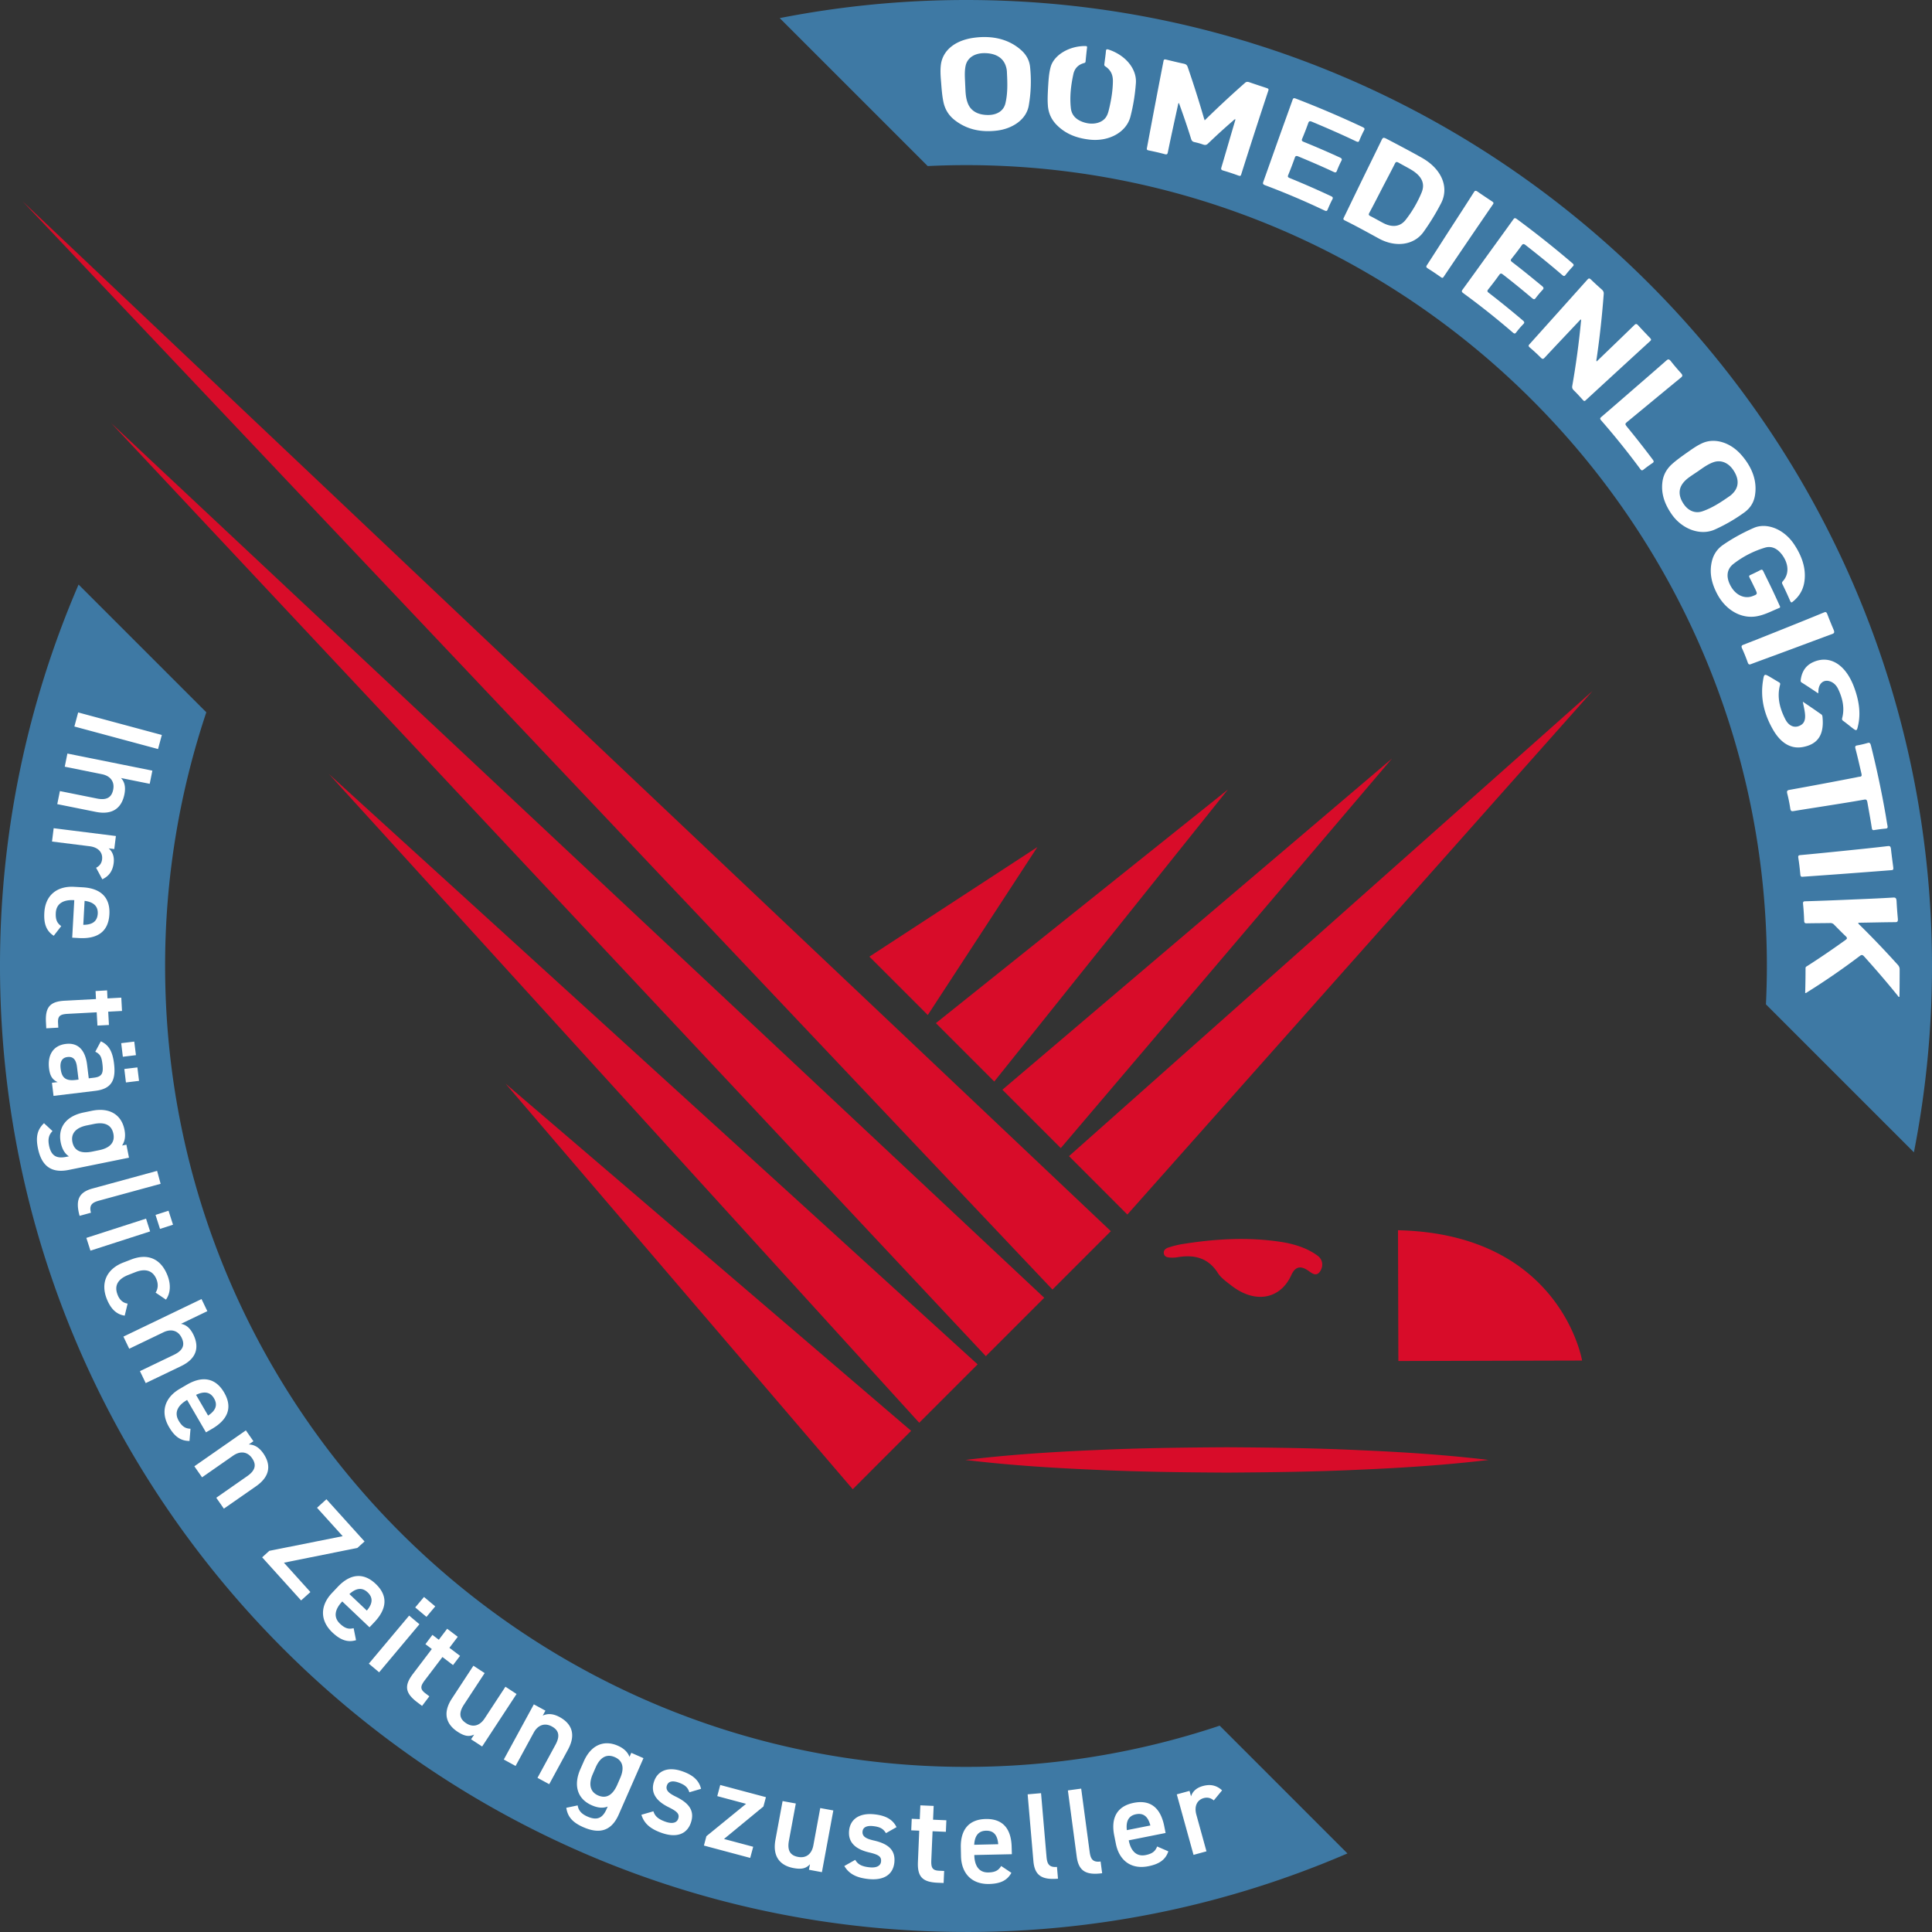
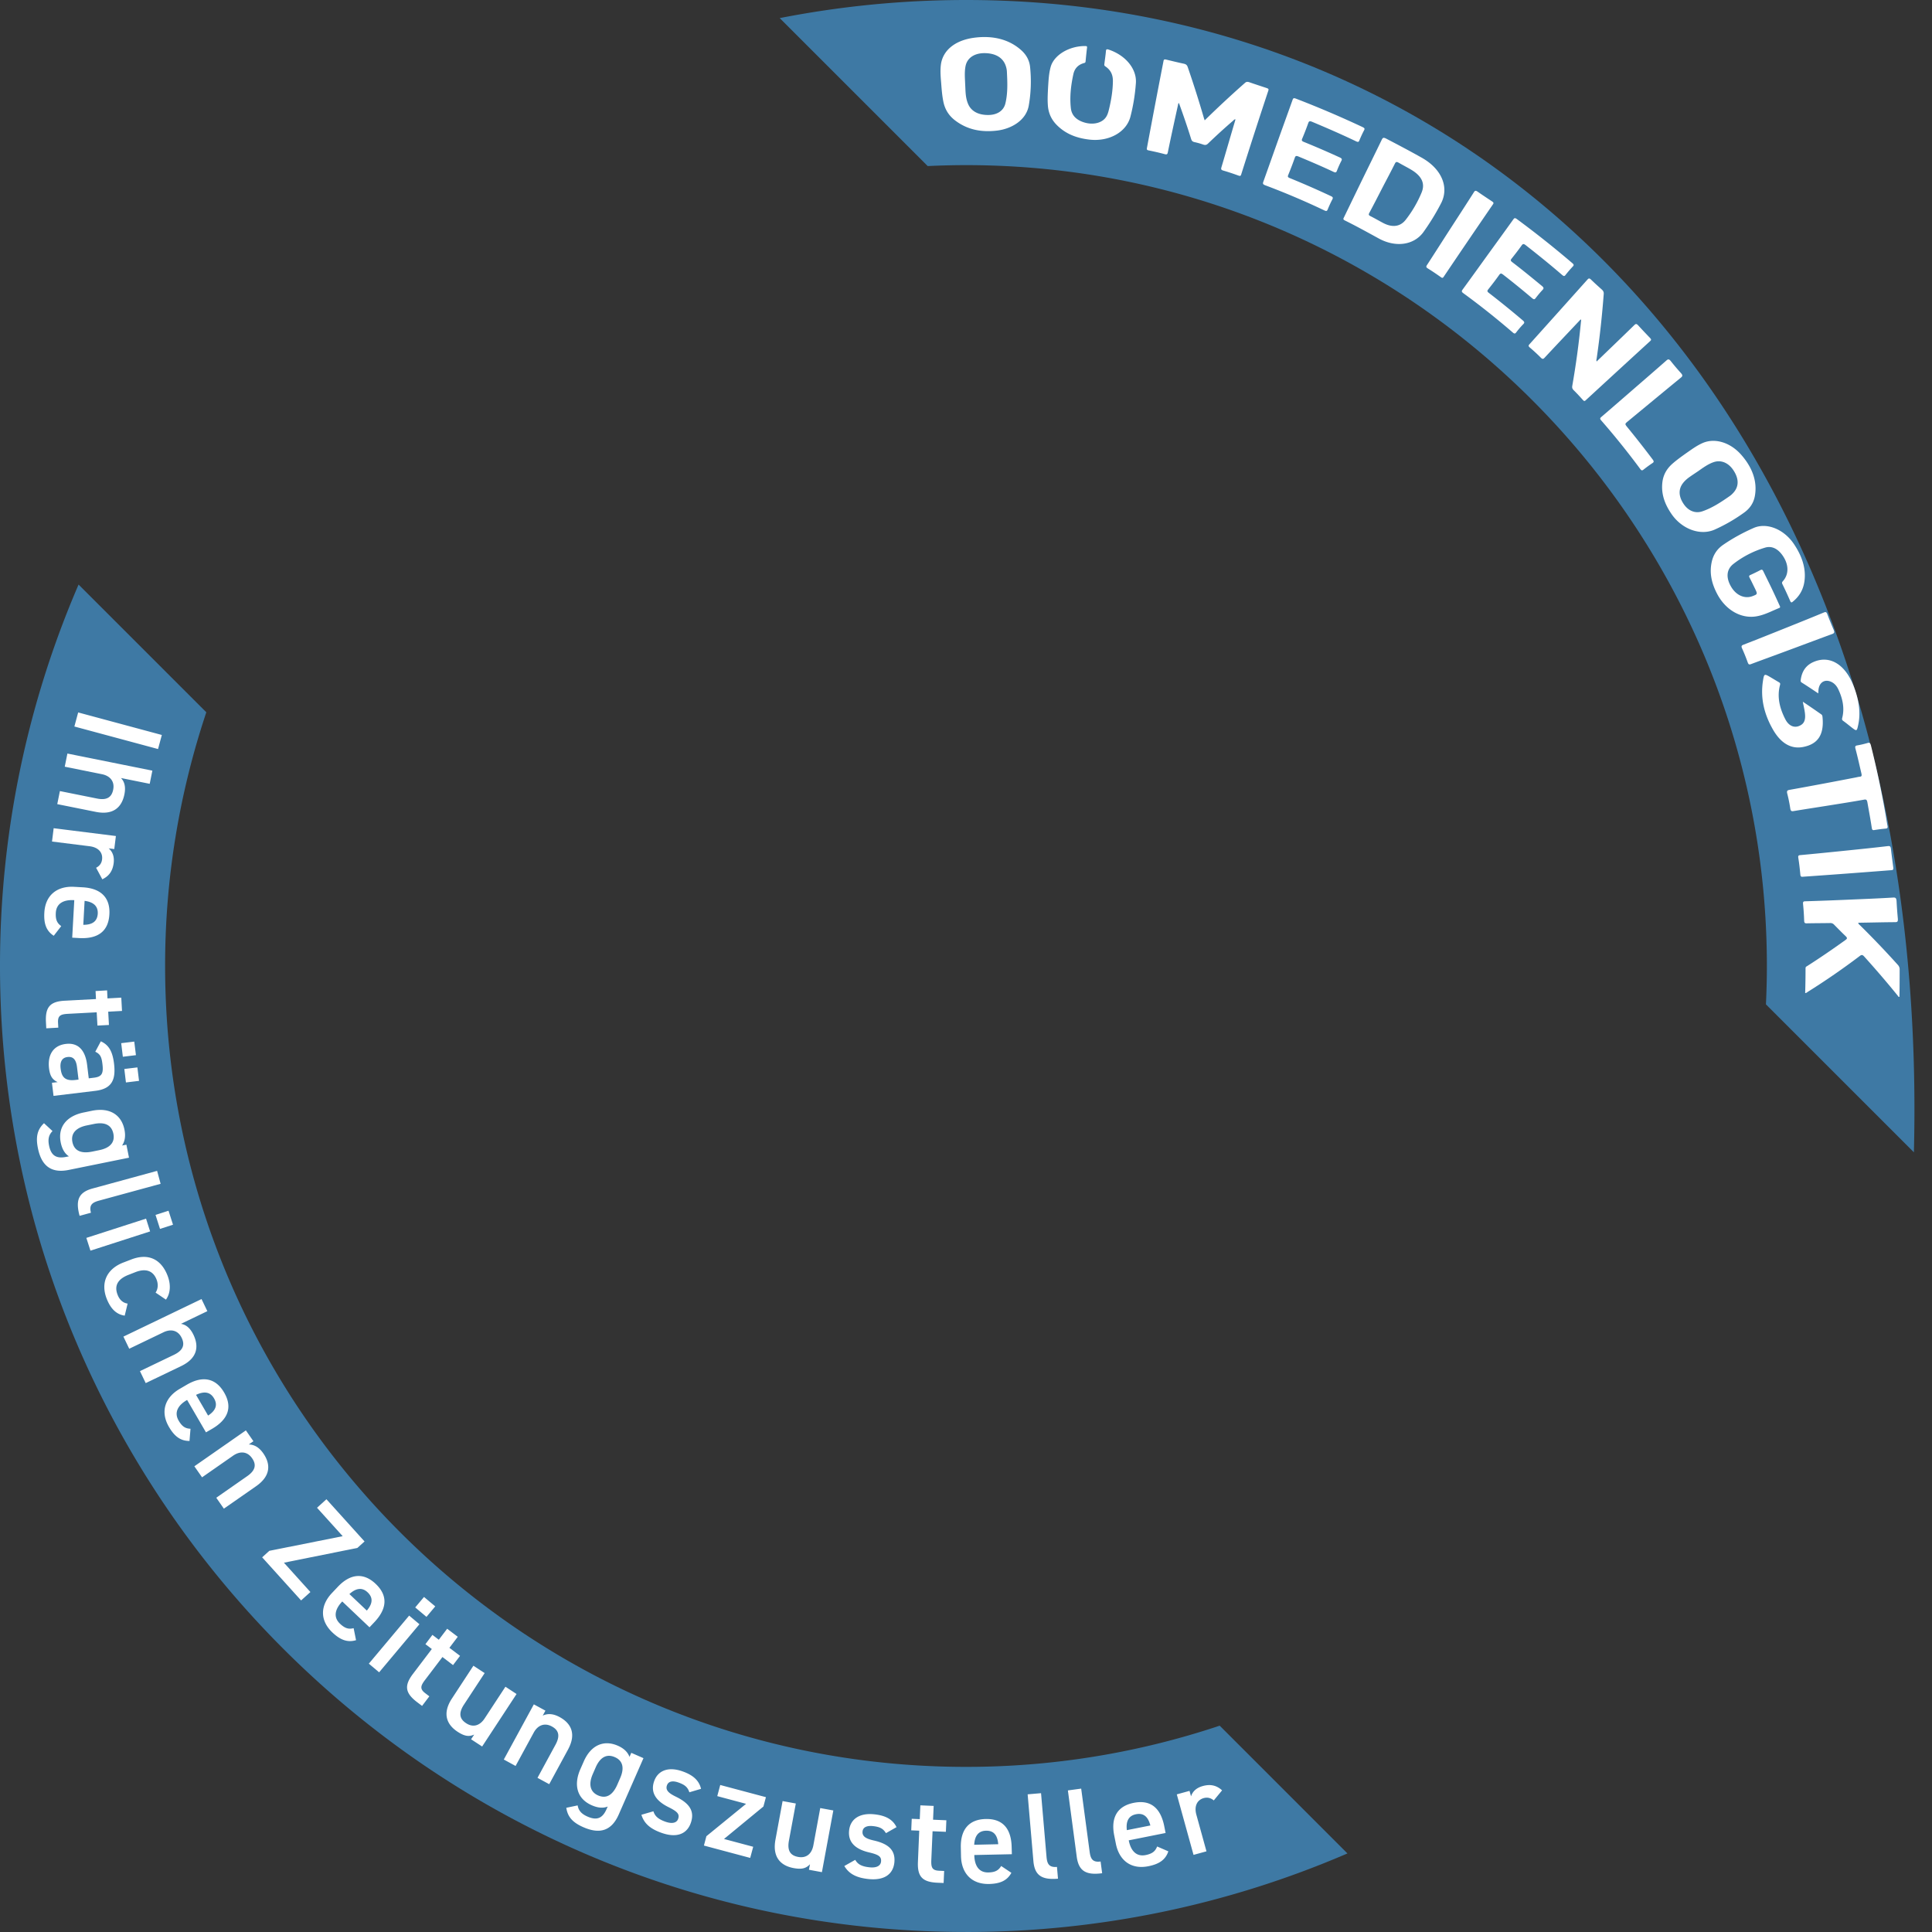
<svg xmlns="http://www.w3.org/2000/svg" width="152" height="152" fill="none">
  <rect width="100%" height="100%" fill="#333333" stroke="none" />
-   <path d="M76 151.999a75.587 75.587 0 0 0 30.01-6.18l-10.05-10.052A62.78 62.78 0 0 1 76 139.009c-34.743 0-63.01-28.266-63.01-63.01a62.794 62.794 0 0 1 3.242-19.96L6.182 45.99A75.585 75.585 0 0 0 0 75.998c-.001 41.907 34.093 76 76 76zM76 12.991c34.744 0 63.009 28.266 63.009 63.01 0 1.01-.027 2.015-.074 3.017l11.641 11.64A75.751 75.751 0 0 0 152 76.002C152 34.094 117.906 0 76.004 0c-5.014 0-9.914.493-14.66 1.424l11.642 11.641A64.106 64.106 0 0 1 76 12.991z" fill="#3E79A4" />
-   <path d="M92.922 97.894a7.605 7.605 0 0 0-.991.254c-.205.063-.394.202-.37.434.029.302.29.351.537.36.17.008.346.003.514-.025 1.316-.227 2.428.014 3.207 1.241.247.39.672.678 1.048.975 1.859 1.455 3.854 1.104 4.724-.81.291-.643.695-.782 1.3-.376.292.194.656.548.969.074.249-.377.261-.927-.256-1.271-.754-.542-1.747-.88-2.807-1.04-2.638-.407-5.26-.241-7.875.184zM110.016 107.077l14.454-.036s-1.658-9.963-14.482-10.252l.028 10.288zM87.395 96.862 1.787 15.848l81.015 85.607 4.593-4.593zM82.155 102.102 8.732 33.273l68.829 73.422 4.594-4.593zM76.914 107.341 25.88 60.898l46.44 51.037 4.595-4.594zM71.682 112.57 39.773 85.254l27.316 31.91 4.593-4.594zM117.111 114.861c-3.429.413-6.859.628-10.292.774-3.429.159-6.86.2-10.289.222-3.43-.018-6.86-.061-10.292-.218-3.43-.146-6.86-.363-10.287-.778 3.43-.416 6.86-.633 10.287-.779 3.433-.157 6.862-.2 10.292-.219 3.43.021 6.862.062 10.289.224 3.434.145 6.863.361 10.292.774zM84.103 90.96l4.592 4.594 36.594-41.187L84.103 90.96zM109.516 59.676 78.863 85.734l4.594 4.593 26.059-30.651zM96.604 62.117 73.631 80.496l4.593 4.593 18.38-22.972zM72.994 79.857l8.62-13.213-13.214 8.62 4.594 4.593z" fill="#D80C29" />
+   <path d="M76 151.999a75.587 75.587 0 0 0 30.01-6.18l-10.05-10.052A62.78 62.78 0 0 1 76 139.009c-34.743 0-63.01-28.266-63.01-63.01a62.794 62.794 0 0 1 3.242-19.96L6.182 45.99A75.585 75.585 0 0 0 0 75.998c-.001 41.907 34.093 76 76 76zM76 12.991c34.744 0 63.009 28.266 63.009 63.01 0 1.01-.027 2.015-.074 3.017l11.641 11.64C152 34.094 117.906 0 76.004 0c-5.014 0-9.914.493-14.66 1.424l11.642 11.641A64.106 64.106 0 0 1 76 12.991z" fill="#3E79A4" />
  <path d="M97.648 13.735a465.053 465.053 0 0 1 2.14-6.612c.037-.108.002-.152-.135-.197-.454-.15-.907-.298-1.357-.454-.156-.054-.246-.04-.343.046a80.554 80.554 0 0 0-3.174 2.951c-.031-.095-.058-.162-.076-.23a84.929 84.929 0 0 0-1.26-3.965c-.053-.146-.122-.224-.32-.265-.456-.096-.912-.209-1.37-.319-.147-.036-.19-.007-.212.102-.446 2.282-.88 4.572-1.309 6.866-.02.114.015.152.144.177.419.086.836.179 1.247.29.167.046.222.02.253-.128.255-1.246.528-2.488.801-3.728.014-.05 0-.114.076-.164.345.951.668 1.888.958 2.825.043.14.104.217.273.253.226.049.452.112.67.189.168.057.267.037.38-.07a47.637 47.637 0 0 1 1.997-1.82c.043-.036.066-.101.172-.088-.021.077-.047.154-.068.231-.351 1.182-.69 2.367-1.043 3.55-.04.142-.016.197.156.247.403.116.801.252 1.194.394.125.044.172.027.206-.081zM129.82 26.593c-.312-.327-.624-.651-.926-.985-.142-.155-.203-.137-.311-.035-.928.905-1.863 1.802-2.796 2.702-.06.056-.115.11-.172.167-.037-.109-.009-.179.004-.25.242-1.663.425-3.353.554-5.064.01-.145-.031-.243-.16-.357-.277-.248-.559-.5-.828-.763-.14-.139-.195-.118-.292-.013a2822.188 2822.188 0 0 1-4.557 5.083c-.091.099-.103.154.021.262.297.252.587.516.861.794.139.14.201.12.308.005.937-1.006 1.886-2.005 2.838-3.016.055.083.021.146.016.209a65.292 65.292 0 0 1-.682 5.028c-.023.136.002.23.11.338.251.247.491.508.727.771.084.093.133.103.216.026 1.693-1.559 3.388-3.116 5.088-4.672.083-.077.077-.128-.019-.23zM111.982 18.267a18.33 18.33 0 0 0 1.392-2.27c.646-1.244.074-2.69-1.506-3.583-.922-.52-1.86-1.012-2.803-1.505-.221-.114-.277-.073-.353.08-.487 1.008-.984 2.012-1.476 3.02-.503 1.031-1.002 2.065-1.503 3.098-.049.096-.085.158.074.237.91.45 1.797.942 2.682 1.426 1.314.714 2.742.523 3.493-.503zm-1.409-.95c-.428.53-1.053.595-1.76.222-.33-.174-.65-.362-.983-.529-.146-.07-.17-.126-.105-.251.35-.651.686-1.31 1.023-1.965.335-.644.676-1.283 1.001-1.931.072-.145.145-.146.31-.051.312.18.63.341.937.522.861.504 1.149 1.103.844 1.825a9.169 9.169 0 0 1-1.267 2.159zM142.051 76.177c0 .644-.01 1.294-.029 1.95.093.004.146-.055.201-.091a56.157 56.157 0 0 0 4.101-2.828c.128-.098.208-.099.331.035.893.99 1.776 2.013 2.64 3.08.037.046.062.129.144.102.014-.711.014-1.424.016-2.13a.51.51 0 0 0-.137-.378 72.508 72.508 0 0 0-2.958-3.099c-.059-.057-.133-.096-.167-.222l.163-.002c.924-.013 1.846-.037 2.764-.043.176-.001.211-.073.191-.297-.041-.44-.074-.88-.097-1.317-.01-.256-.061-.335-.261-.322-1.151.07-2.306.115-3.462.164a250.79 250.79 0 0 1-3.474.13c-.142.005-.179.052-.161.223.043.43.072.864.086 1.297.004.177.057.216.192.215.621-.014 1.243-.012 1.864-.023a.381.381 0 0 1 .299.127c.3.301.596.609.903.898.168.16.123.213-.021.318-.984.706-1.98 1.39-2.992 2.036-.055.04-.136.052-.136.177zM139.983 47.833c.105-.042.062-.122.021-.204a66.343 66.343 0 0 0-.626-1.354c-.21-.44-.431-.877-.642-1.316-.067-.145-.127-.168-.238-.107-.265.14-.532.268-.802.392-.094.044-.104.095-.047.206.145.275.276.556.415.836.22.458.22.459-.172.611-.619.24-1.286-.051-1.684-.714-.429-.719-.395-1.38.176-1.822a7.535 7.535 0 0 1 2.488-1.277c.462-.138.919.027 1.303.523.565.733.601 1.55.098 2.111-.065.075-.1.128-.036.253.213.43.412.865.603 1.305.055.124.102.147.185.08.481-.384.835-.89.937-1.607.15-1.035-.207-2.029-.824-2.946-.805-1.197-2.165-1.71-3.17-1.265-.84.37-1.644.807-2.4 1.327-.45.309-.764.745-.895 1.332-.202.893-.006 1.73.449 2.576.653 1.206 1.824 1.903 3.016 1.725.667-.1 1.239-.423 1.845-.665zM81.042 5.266c-.05-.476-.26-.922-.684-1.306-.972-.878-2.264-1.18-3.704-.993-1.527.198-2.486 1.007-2.63 2.127-.062.498-.014 1.001.021 1.414.041.557.08 1.025.174 1.49.115.561.386 1.062.914 1.468.98.752 2.094.955 3.323.806 1.097-.135 2.275-.79 2.482-1.967.175-1.004.21-2.017.104-3.04zM79.096 8.15c-.141.566-.648.894-1.343.897-.787.005-1.35-.297-1.592-.878-.217-.515-.195-1.047-.225-1.514-.021-.54-.067-1.021.037-1.496.138-.604.686-.975 1.457-.978.873-.003 1.463.344 1.687.972.056.158.093.32.1.483.042.843.08 1.688-.121 2.514zM137.231 40.32c.419-.306.728-.718.834-1.304.207-1.163-.218-2.26-1.071-3.232-.881-1.002-2.109-1.346-3.054-.922-.48.213-.893.528-1.264.782-.424.302-.785.561-1.121.86-.418.376-.699.84-.769 1.455-.103.906.188 1.711.729 2.494.812 1.174 2.254 1.719 3.394 1.21a13.053 13.053 0 0 0 2.322-1.343zm-3.306-.09c-.546.186-1.086-.034-1.445-.553-.411-.591-.446-1.159-.094-1.638.159-.216.359-.387.576-.537.211-.147.426-.288.638-.431.378-.264.748-.54 1.187-.7.579-.212 1.169.01 1.57.598.45.657.466 1.27.051 1.758-.098.115-.21.223-.333.308-.675.469-1.359.926-2.15 1.196zM119.798 25.201a74.243 74.243 0 0 0-2.661-2.157c-.127-.096-.146-.152-.062-.262.304-.383.603-.768.883-1.165.099-.134.167-.113.307-.005a66.517 66.517 0 0 1 2.275 1.848c.129.107.188.108.272 0 .171-.225.353-.443.545-.649.109-.114.113-.182-.049-.316-.769-.632-1.537-1.265-2.33-1.868-.136-.104-.145-.162-.062-.268.275-.345.547-.694.802-1.053.094-.13.16-.14.325-.01.965.756 1.92 1.524 2.847 2.326.125.11.189.13.275.015.183-.234.376-.459.578-.673.098-.1.082-.16-.054-.273a77.768 77.768 0 0 0-4.343-3.452c-.145-.106-.198-.097-.278.012-.662.926-1.333 1.846-2.001 2.77-.666.922-1.329 1.849-2.001 2.767-.094.131-.064.188.072.287 1.333.973 2.622 2 3.869 3.075.121.104.186.13.278.004.172-.226.354-.44.552-.644.121-.118.109-.184-.039-.309zM104.823 15.686c.066-.13.043-.186-.119-.26a68.395 68.395 0 0 0-3.224-1.412c-.148-.06-.187-.11-.131-.24.185-.454.361-.91.523-1.372.055-.154.128-.154.294-.085.926.386 1.846.778 2.745 1.202.151.072.213.06.266-.07.104-.27.223-.538.355-.794.078-.147.019-.202-.146-.277a68.925 68.925 0 0 0-2.803-1.212c-.164-.065-.188-.119-.137-.246.172-.408.333-.82.481-1.237.055-.153.114-.179.312-.096 1.161.486 2.308.985 3.436 1.524.154.074.221.076.272-.059.11-.274.237-.544.374-.806.066-.123.035-.176-.129-.253a80.216 80.216 0 0 0-5.228-2.23c-.172-.067-.223-.043-.268.086-.384 1.077-.775 2.151-1.159 3.228-.382 1.072-.76 2.146-1.143 3.217-.054.147-.045.21.145.282a59.211 59.211 0 0 1 4.647 1.974c.145.07.214.076.27-.071.112-.271.232-.536.367-.793zM87.255 3.912c-.16-.054-.23-.054-.244.093-.029.34-.082.676-.123 1.014-.008.07-.03.134.072.202.486.322.603.744.597 1.18-.01.74-.13 1.463-.302 2.178-.07.29-.146.585-.391.81-.362.335-.963.426-1.556.246-.62-.189-.991-.548-1.057-1.116-.102-.91.005-1.803.195-2.68.087-.403.329-.744.866-.886.09-.023.092-.084.098-.144.035-.353.068-.706.113-1.057.014-.112-.025-.132-.174-.13-1.27.004-2.44.73-2.688 1.645-.147.534-.168 1.084-.2 1.547-.028.542-.055.998-.021 1.458.037.577.245 1.109.717 1.578.697.696 1.56 1.019 2.563 1.134 1.518.171 2.89-.572 3.215-1.799.224-.866.366-1.745.43-2.641.083-1.08-.759-2.167-2.11-2.632zM148.496 64.95c-.062-.318-.105-.637-.163-.955a77.048 77.048 0 0 0-1.135-5.335c-.052-.203-.11-.251-.259-.207-.272.08-.554.145-.832.194-.151.026-.174.097-.122.281.169.636.31 1.279.461 1.922.045.183.012.249-.126.258-.105.008-.211.038-.313.058-1.738.336-3.479.666-5.224.978-.187.033-.22.104-.166.311.096.376.174.759.231 1.142.03.191.081.246.251.217.931-.155 1.86-.295 2.788-.444.933-.149 1.858-.293 2.782-.459.169-.03.218.03.253.24.115.655.24 1.31.339 1.973.025.161.068.202.189.182.302-.049.607-.089.914-.117.127-.011.168-.06.132-.24zM129.296 36.953c.229-.184.473-.36.717-.524.119-.079.111-.141.019-.268a76.485 76.485 0 0 0-1.974-2.517c-.234-.288-.236-.288.009-.491 1.395-1.15 2.788-2.305 4.185-3.45.146-.117.133-.2-.016-.365-.27-.298-.529-.602-.777-.916-.15-.191-.228-.173-.355-.06-.845.744-1.694 1.478-2.545 2.215-.856.745-1.717 1.492-2.58 2.232-.102.087-.115.14-.008.264a61.59 61.59 0 0 1 3.067 3.813c.086.12.143.158.258.067zM144.251 49.523c-.17-.395-.331-.792-.483-1.193-.071-.189-.136-.199-.267-.146-1.054.437-2.114.862-3.172 1.286-1.055.423-2.108.846-3.169 1.255-.157.061-.176.128-.098.299.162.357.308.722.44 1.091.061.17.122.184.257.134.785-.295 1.574-.58 2.361-.872 1.347-.496 2.684-1.002 4.028-1.496.181-.064.192-.148.103-.358zM145.123 66.933c-1.162.119-2.321.236-3.484.343-.13.011-.185.042-.157.22.07.43.118.864.159 1.298.014.141.045.195.176.185 2.345-.163 4.677-.337 7.007-.52.131-.01.146-.074.127-.231-.062-.468-.125-.935-.176-1.4-.023-.22-.07-.282-.241-.262-1.134.136-2.274.25-3.411.367zM113.577 21.783a796.82 796.82 0 0 1 3.886-5.715c.064-.093.044-.142-.071-.22-.378-.252-.759-.502-1.13-.761-.154-.109-.218-.099-.297.026-.609.96-1.23 1.913-1.85 2.87-.619.958-1.229 1.919-1.85 2.874-.082.126-.062.182.08.27.348.214.686.446 1.018.68.102.075.151.069.214-.024zM141.86 58.769c1.065-.206 1.676-.858 1.526-2.354-.008-.084-.021-.16-.097-.212a74.589 74.589 0 0 0-1.452-.996c.068.382.158.706.178 1.035.021.338-.045.62-.302.786-.46.298-.955.14-1.253-.441-.454-.883-.663-1.773-.415-2.703.024-.1.008-.151-.078-.202-.224-.13-.444-.266-.666-.397-.497-.291-.511-.292-.602.3-.21 1.367.103 2.636.818 3.864.572.97 1.349 1.513 2.343 1.32zM141.674 53.478c-.012.086-.023.159.075.221.431.27.856.555 1.302.853.008-.105.01-.183.016-.261.046-.54.409-.836.876-.696.304.09.54.318.69.647.348.733.497 1.493.304 2.236-.03.116-.016.173.08.24.22.157.432.333.645.5.423.327.423.329.539-.216.211-1.001.021-2.03-.366-3.03-.684-1.755-1.921-2.44-3.168-1.886-.546.238-.897.685-.993 1.392zM12.434 58.93l.298-1.106-6.582-1.773-.298 1.107 6.582 1.773zM11.987 60.63l-.209 1.036-2.259-.455c.25.263.395.654.269 1.283-.2.998-.857 1.66-2.253 1.38l-3.03-.609.207-1.027 2.915.586c.852.173 1.171-.166 1.278-.699.128-.64-.236-1.084-.886-1.215l-2.925-.59.209-1.035 6.684 1.345zM7.56 68.273c.245-.128.43-.324.47-.657.066-.529-.275-.95-.98-1.038l-2.958-.37.13-1.048 4.896.614L8.99 66.8l-.44-.055c.262.222.464.586.393 1.162-.08.628-.376 1.028-.894 1.271l-.488-.906zM4.228 73.621c-.583-.378-.79-.943-.74-1.812.075-1.412 1.036-2.112 2.348-2.038l.67.037c1.452.08 2.173.832 2.1 2.124-.073 1.353-.92 1.95-2.382 1.87l-.543-.031.163-2.95-.02-.002c-.77-.043-1.39.22-1.433 1-.033.582.133.829.427 1.043l-.59.76zm2.428-2.746-.103 1.885c.723 0 1.1-.276 1.138-.878.03-.612-.365-.921-1.035-1.007zM8.426 77.918l.03.631 1.086-.059.057 1.046-1.086.058.058 1.046-.905.047-.058-1.044-2.259.12c-.57.031-.81.133-.783.687l.021.4-.946.053-.025-.482c-.062-1.183.319-1.63 1.482-1.69l2.453-.13-.031-.631.906-.052zM6.854 83.778l.129 1.06.41-.05c.618-.074.757-.33.667-1.066-.062-.53-.153-.787-.564-.976l.437-.82c.622.282.922.785 1.039 1.756.151 1.255-.158 1.978-1.464 2.139l-3.296.398-.125-1.03.449-.054c-.41-.19-.603-.476-.677-1.074-.13-1.079.338-1.811 1.32-1.93 1.051-.126 1.548.6 1.675 1.647zm-.675 1.158-.12-.98c-.075-.619-.32-.847-.753-.794-.452.054-.599.41-.536.91.078.639.32.997 1.173.893l.236-.029zm4.384-2.99.132 1.069-1.03.125-.129-1.069 1.027-.124zm.246 2.032.129 1.059-1.03.125-.127-1.06 1.028-.124zM9.944 90.057l.205 1.024-4.742.963c-1.489.302-2.168-.448-2.423-1.706-.178-.872-.062-1.458.478-1.97l.67.619c-.276.276-.382.609-.272 1.143.158.772.557 1.046 1.339.888l.225-.043c-.323-.207-.537-.567-.644-1.08-.261-1.287.53-2.113 1.8-2.37l.655-.136c1.394-.28 2.322.314 2.557 1.487.106.521.026.931-.188 1.248l.34-.067zm-2.693.546.56-.115c.832-.168 1.25-.605 1.109-1.292-.142-.697-.686-.94-1.526-.769l-.56.114c-.756.151-1.286.562-1.137 1.308.158.773.798.906 1.554.754zM12.36 92.117l.277 1.019-4.84 1.322c-.515.142-.81.325-.64.953l-.894.245c-.338-1.238-.076-1.851 1.018-2.151l5.08-1.388zM11.49 95.876l.32 1.005-4.694 1.514-.323-1.004 4.697-1.515zm1.769-.622.353 1.1-1.023.33-.353-1.1 1.023-.33zM9.812 103.508c-.659-.093-1.109-.544-1.42-1.336-.5-1.29.043-2.348 1.296-2.837l.627-.241c1.325-.517 2.353-.057 2.866 1.263.27.699.24 1.381-.125 1.891l-.815-.552c.18-.272.229-.632.078-1.028-.28-.717-.877-.89-1.67-.581l-.533.209c-.72.278-1.182.754-.865 1.566.146.386.41.644.79.697l-.229.949zM15.855 102.203l.458.953-2.076.997c.355.057.707.284.985.863.439.918.314 1.843-.97 2.461l-2.788 1.338-.453-.942 2.682-1.287c.783-.379.836-.843.6-1.331-.282-.589-.841-.726-1.436-.436l-2.69 1.293-.458-.954 6.146-2.955zM14.91 113.367c-.696.005-1.18-.353-1.616-1.103-.71-1.22-.296-2.328.838-2.991l.58-.339c1.254-.727 2.268-.498 2.92.62.683 1.167.307 2.129-.956 2.864l-.471.272-1.484-2.549-.018.01c-.667.388-1.037.947-.645 1.621.293.503.564.618.93.635l-.079.96zm.514-3.625.948 1.629c.603-.395.77-.837.466-1.355-.308-.531-.808-.568-1.414-.274zM19.345 112.535l.592.852-.364.255c.368.009.77.166 1.141.7.58.835.605 1.768-.562 2.583l-2.539 1.769-.598-.859 2.438-1.701c.715-.497.69-.962.38-1.408-.372-.536-.944-.583-1.488-.204l-2.448 1.706-.606-.868 4.054-2.825zM28.68 121.275l-.564.508-5.778 1.162 2.084 2.308-.733.661-3.064-3.392.563-.511 5.773-1.153-2.019-2.235.74-.67 2.999 3.322zM28.012 129.041c-.665.198-1.228-.01-1.86-.606-1.024-.974-.938-2.156-.032-3.108l.461-.488c1-1.056 2.04-1.116 2.976-.228.982.933.894 1.963-.112 3.022l-.374.395-2.142-2.032-.016.014c-.53.56-.729 1.201-.162 1.737.423.401.717.437 1.071.349l.19.945zm-.522-3.628 1.37 1.299c.468-.552.502-1.02.063-1.435-.443-.422-.934-.318-1.433.136zM32.19 127.107l.81.68-3.172 3.782-.81-.681 3.172-3.781zm1.169-1.466.884.741-.69.825-.886-.742.692-.824zM34.02 128.623l.504.384.657-.866.834.633-.657.867.836.633-.552.727-.833-.635-1.37 1.804c-.348.456-.425.708.018 1.043l.321.245-.572.754-.386-.292c-.943-.717-1.037-1.296-.334-2.224l1.487-1.96-.503-.382.55-.731zM37.932 137.406l-.87-.568.246-.371c-.386.172-.73.158-1.308-.222-.852-.558-1.224-1.429-.443-2.617l1.688-2.577.885.58-1.632 2.486c-.477.733-.286 1.157.179 1.459.544.358 1.08.19 1.453-.38l1.635-2.493.875.573-2.708 4.13zM42 134.09l.911.495-.212.392c.331-.156.76-.195 1.33.114.894.487 1.337 1.311.656 2.562l-1.475 2.718-.922-.499 1.42-2.614c.415-.766.186-1.171-.294-1.431-.57-.311-1.106-.097-1.422.484l-1.428 2.626-.927-.507L42 134.09zM49.667 137.904l.958.419-1.945 4.432c-.611 1.393-1.61 1.514-2.79.998-.812-.358-1.227-.788-1.337-1.525l.894-.188c.064.385.277.662.775.88.725.317 1.177.147 1.497-.583l.093-.208c-.355.145-.773.113-1.254-.098-1.202-.527-1.423-1.648-.901-2.835l.27-.613c.569-1.304 1.595-1.719 2.687-1.235.488.214.777.515.911.874l.142-.318zm-1.104 2.513.228-.524c.341-.777.226-1.369-.419-1.649-.65-.287-1.163.019-1.508.806l-.226.521c-.312.705-.28 1.376.415 1.683.723.316 1.2-.132 1.51-.837zM54.236 141.008c-.124-.366-.31-.579-.87-.773-.42-.146-.773-.113-.893.225-.14.393.167.632.686.886.992.481 1.535 1.079 1.192 2.068-.298.855-1.081 1.212-2.283.793-.95-.331-1.403-.778-1.605-1.43l.944-.274c.113.36.342.607.957.824.513.178.875.096.99-.229.132-.385-.072-.58-.77-.927-.845-.42-1.46-1.055-1.12-2.032.289-.828 1.093-1.177 2.227-.779.764.267 1.301.672 1.463 1.377l-.918.271zM58.697 141.916l-2.266-.606.234-.876 3.594.958-.197.735-3.101 2.554 2.297.613-.236.877-3.641-.972.194-.735 3.122-2.548zM64.664 147.292l-1.02-.188.082-.437c-.288.308-.611.431-1.292.304-1.002-.187-1.684-.846-1.423-2.242l.56-3.03 1.04.191-.542 2.924c-.16.865.183 1.18.727 1.28.644.117 1.071-.243 1.196-.914l.541-2.931 1.029.188-.898 4.855zM69.703 144.224c-.205-.331-.435-.492-1.022-.556-.442-.047-.783.065-.82.419-.043.413.306.579.869.71 1.077.242 1.743.7 1.633 1.741-.098.905-.777 1.429-2.046 1.294-1.001-.107-1.541-.442-1.89-1.024l.858-.484c.19.328.47.518 1.118.586.541.06.877-.105.913-.448.043-.403-.2-.55-.956-.727-.92-.22-1.666-.694-1.556-1.725.095-.875.794-1.397 1.99-1.268.809.086 1.424.357 1.74 1.009l-.832.473zM71.73 143.093l.632.027.047-1.085 1.047.045-.047 1.085 1.046.045-.038.908-1.047-.045-.099 2.259c-.022.572.053.822.606.847l.404.019-.041.946-.482-.02c-1.185-.052-1.59-.475-1.54-1.639l.103-2.457-.63-.026.04-.909zM79.57 147.344c-.33.607-.878.857-1.747.878-1.412.031-2.183-.87-2.216-2.183l-.014-.672c-.033-1.452.662-2.227 1.956-2.257 1.352-.03 2.014.766 2.044 2.227l.015.543-2.954.063v.021c.018.769.327 1.368 1.106 1.351.582-.012.815-.196 1.008-.507l.803.536zm-2.924-2.207 1.89-.043c-.057-.72-.36-1.079-.963-1.062-.614.011-.892.433-.927 1.105zM80.85 141.169l1.054-.091.43 5c.046.53.174.857.823.801l.08.926c-1.28.109-1.838-.259-1.935-1.39l-.452-5.246zM84.016 140.861l1.046-.142.666 4.973c.072.526.215.85.861.761l.123.923c-1.274.17-1.85-.174-2-1.299l-.696-5.216zM91.919 145.654c-.22.659-.715 1.001-1.57 1.171-1.386.275-2.301-.478-2.557-1.766l-.131-.658c-.284-1.427.266-2.31 1.533-2.562 1.328-.267 2.118.401 2.404 1.839l.105.532-2.9.579.005.02c.151.756.56 1.289 1.326 1.138.571-.114.769-.335.904-.675l.881.382zm-3.264-1.667 1.85-.368c-.18-.699-.541-1.002-1.131-.883-.602.119-.8.582-.719 1.251zM95.494 141.648c-.213-.176-.466-.27-.79-.183-.514.144-.768.623-.58 1.309l.795 2.879-1.018.279-1.317-4.76 1.001-.275.12.429c.103-.325.361-.653.923-.809.611-.171 1.096-.049 1.519.339l-.653.792z" fill="#fff" />
</svg>